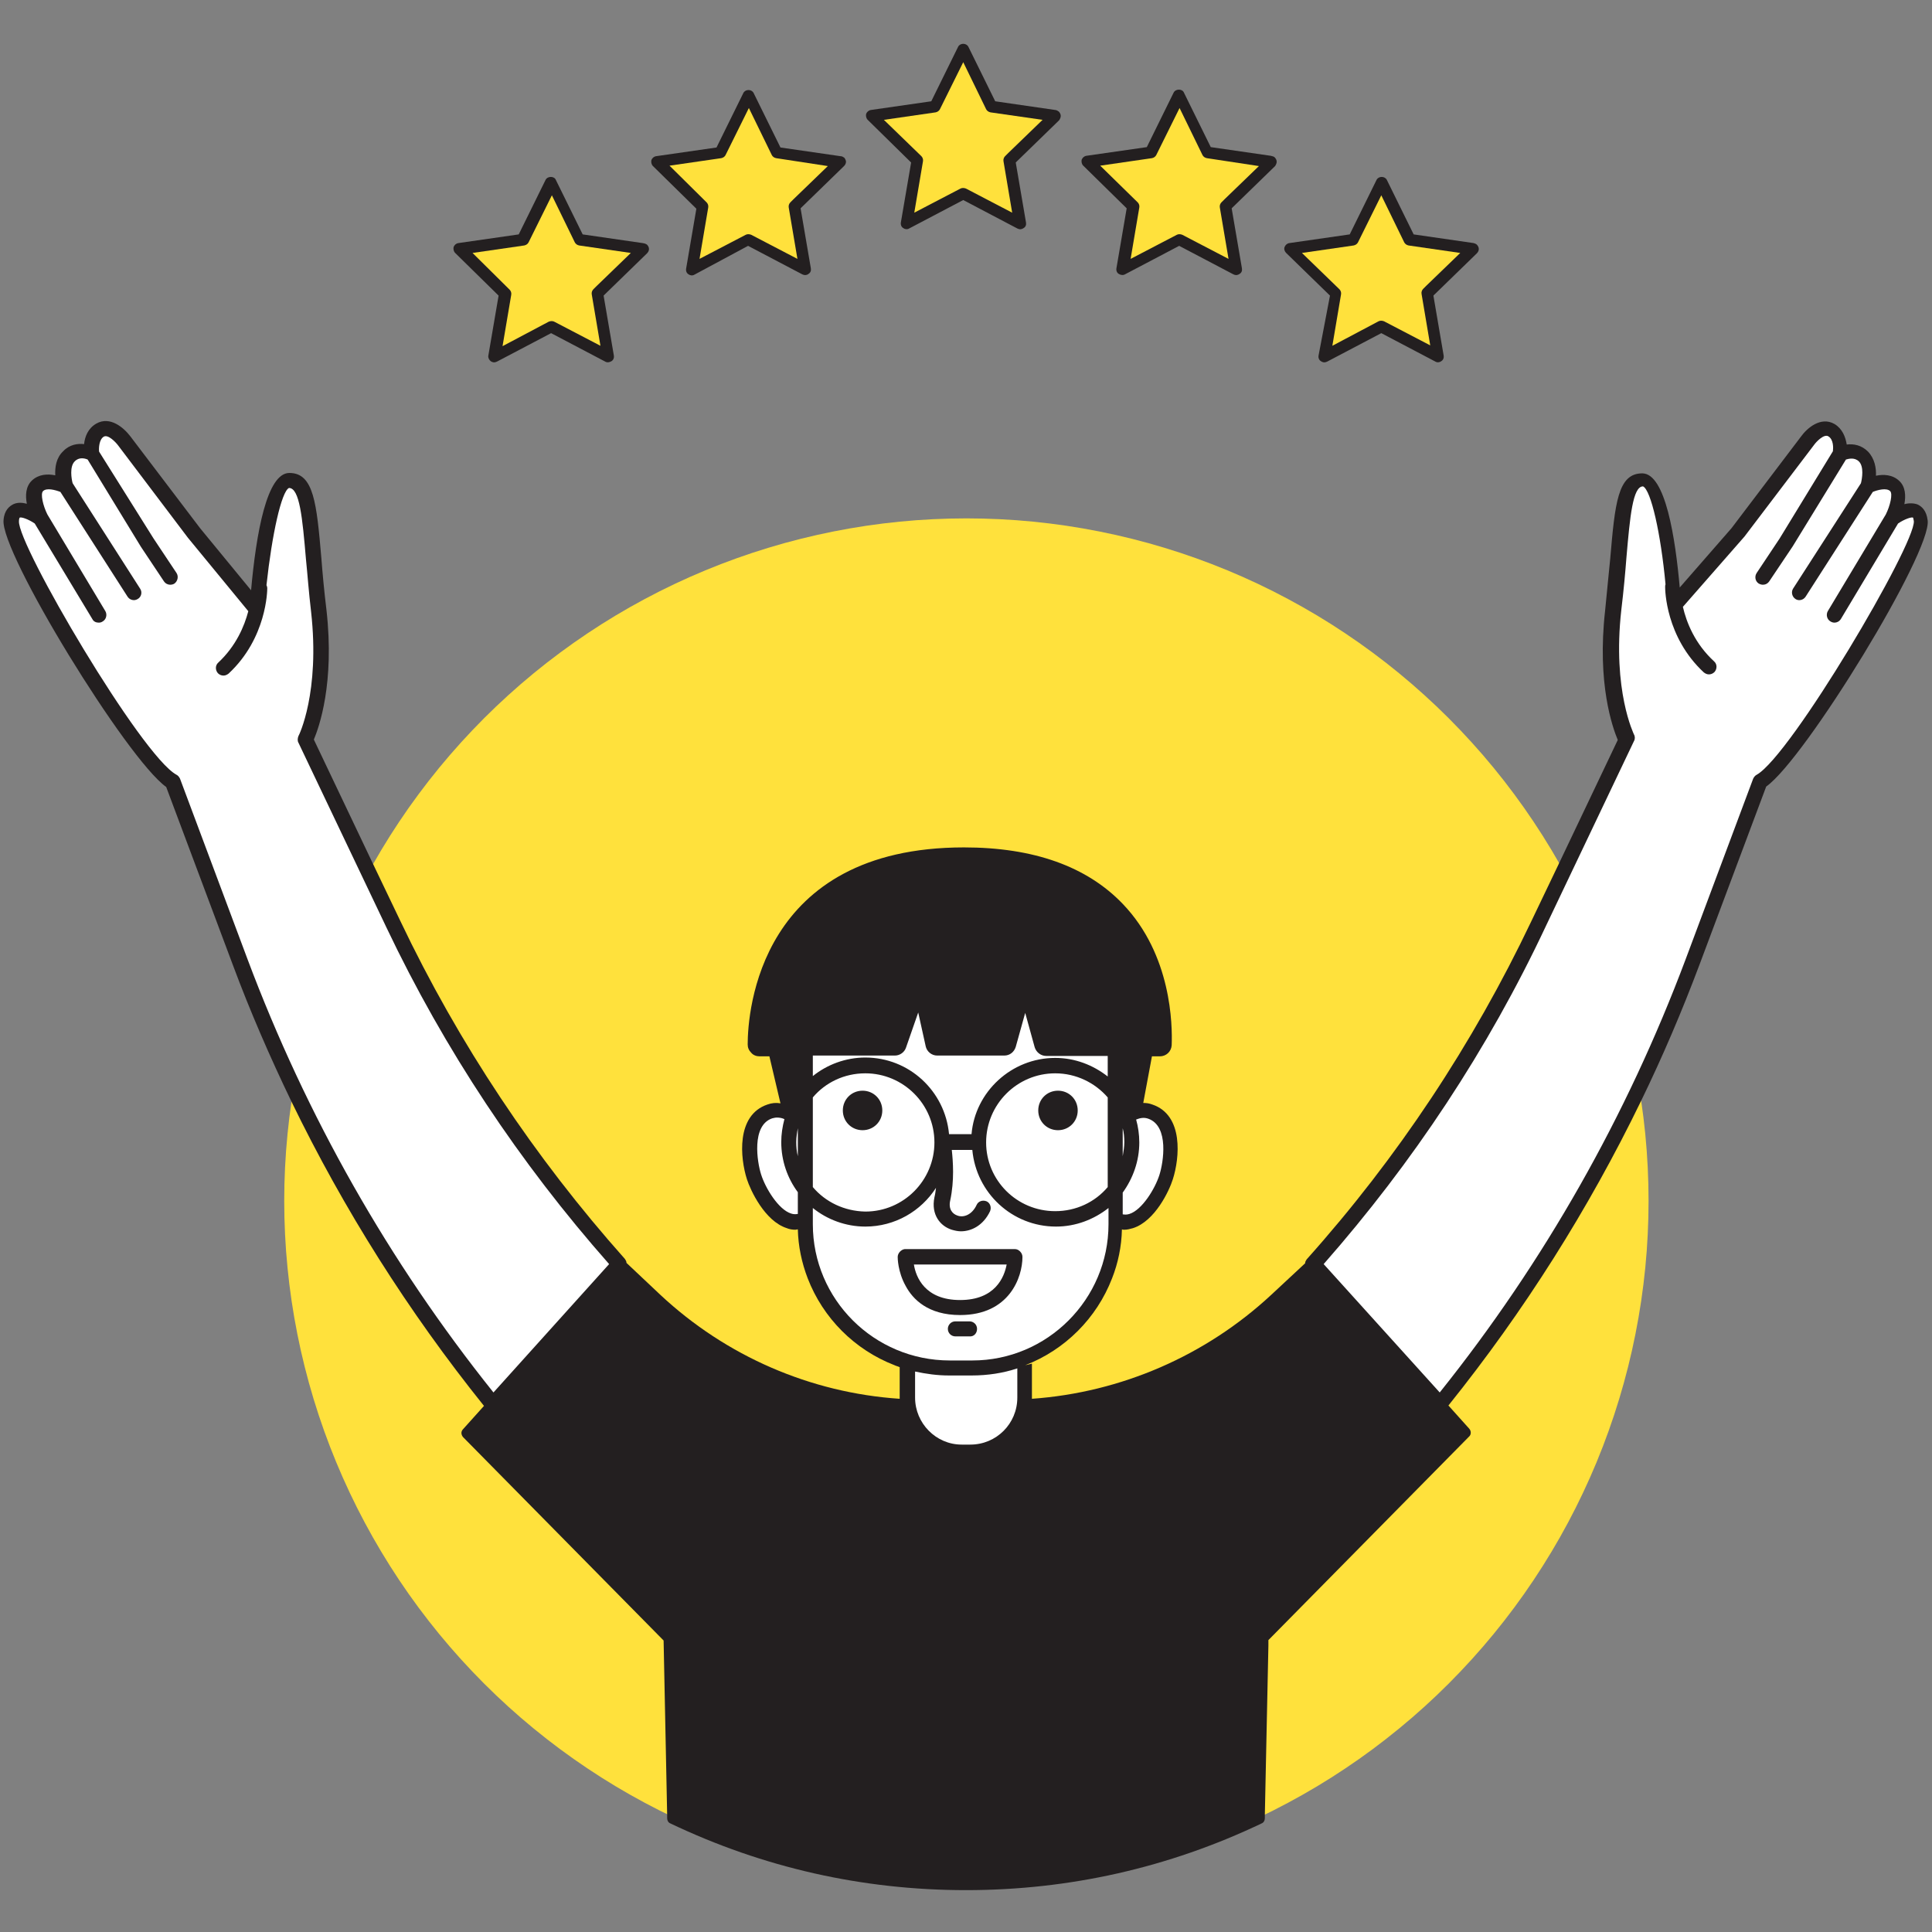
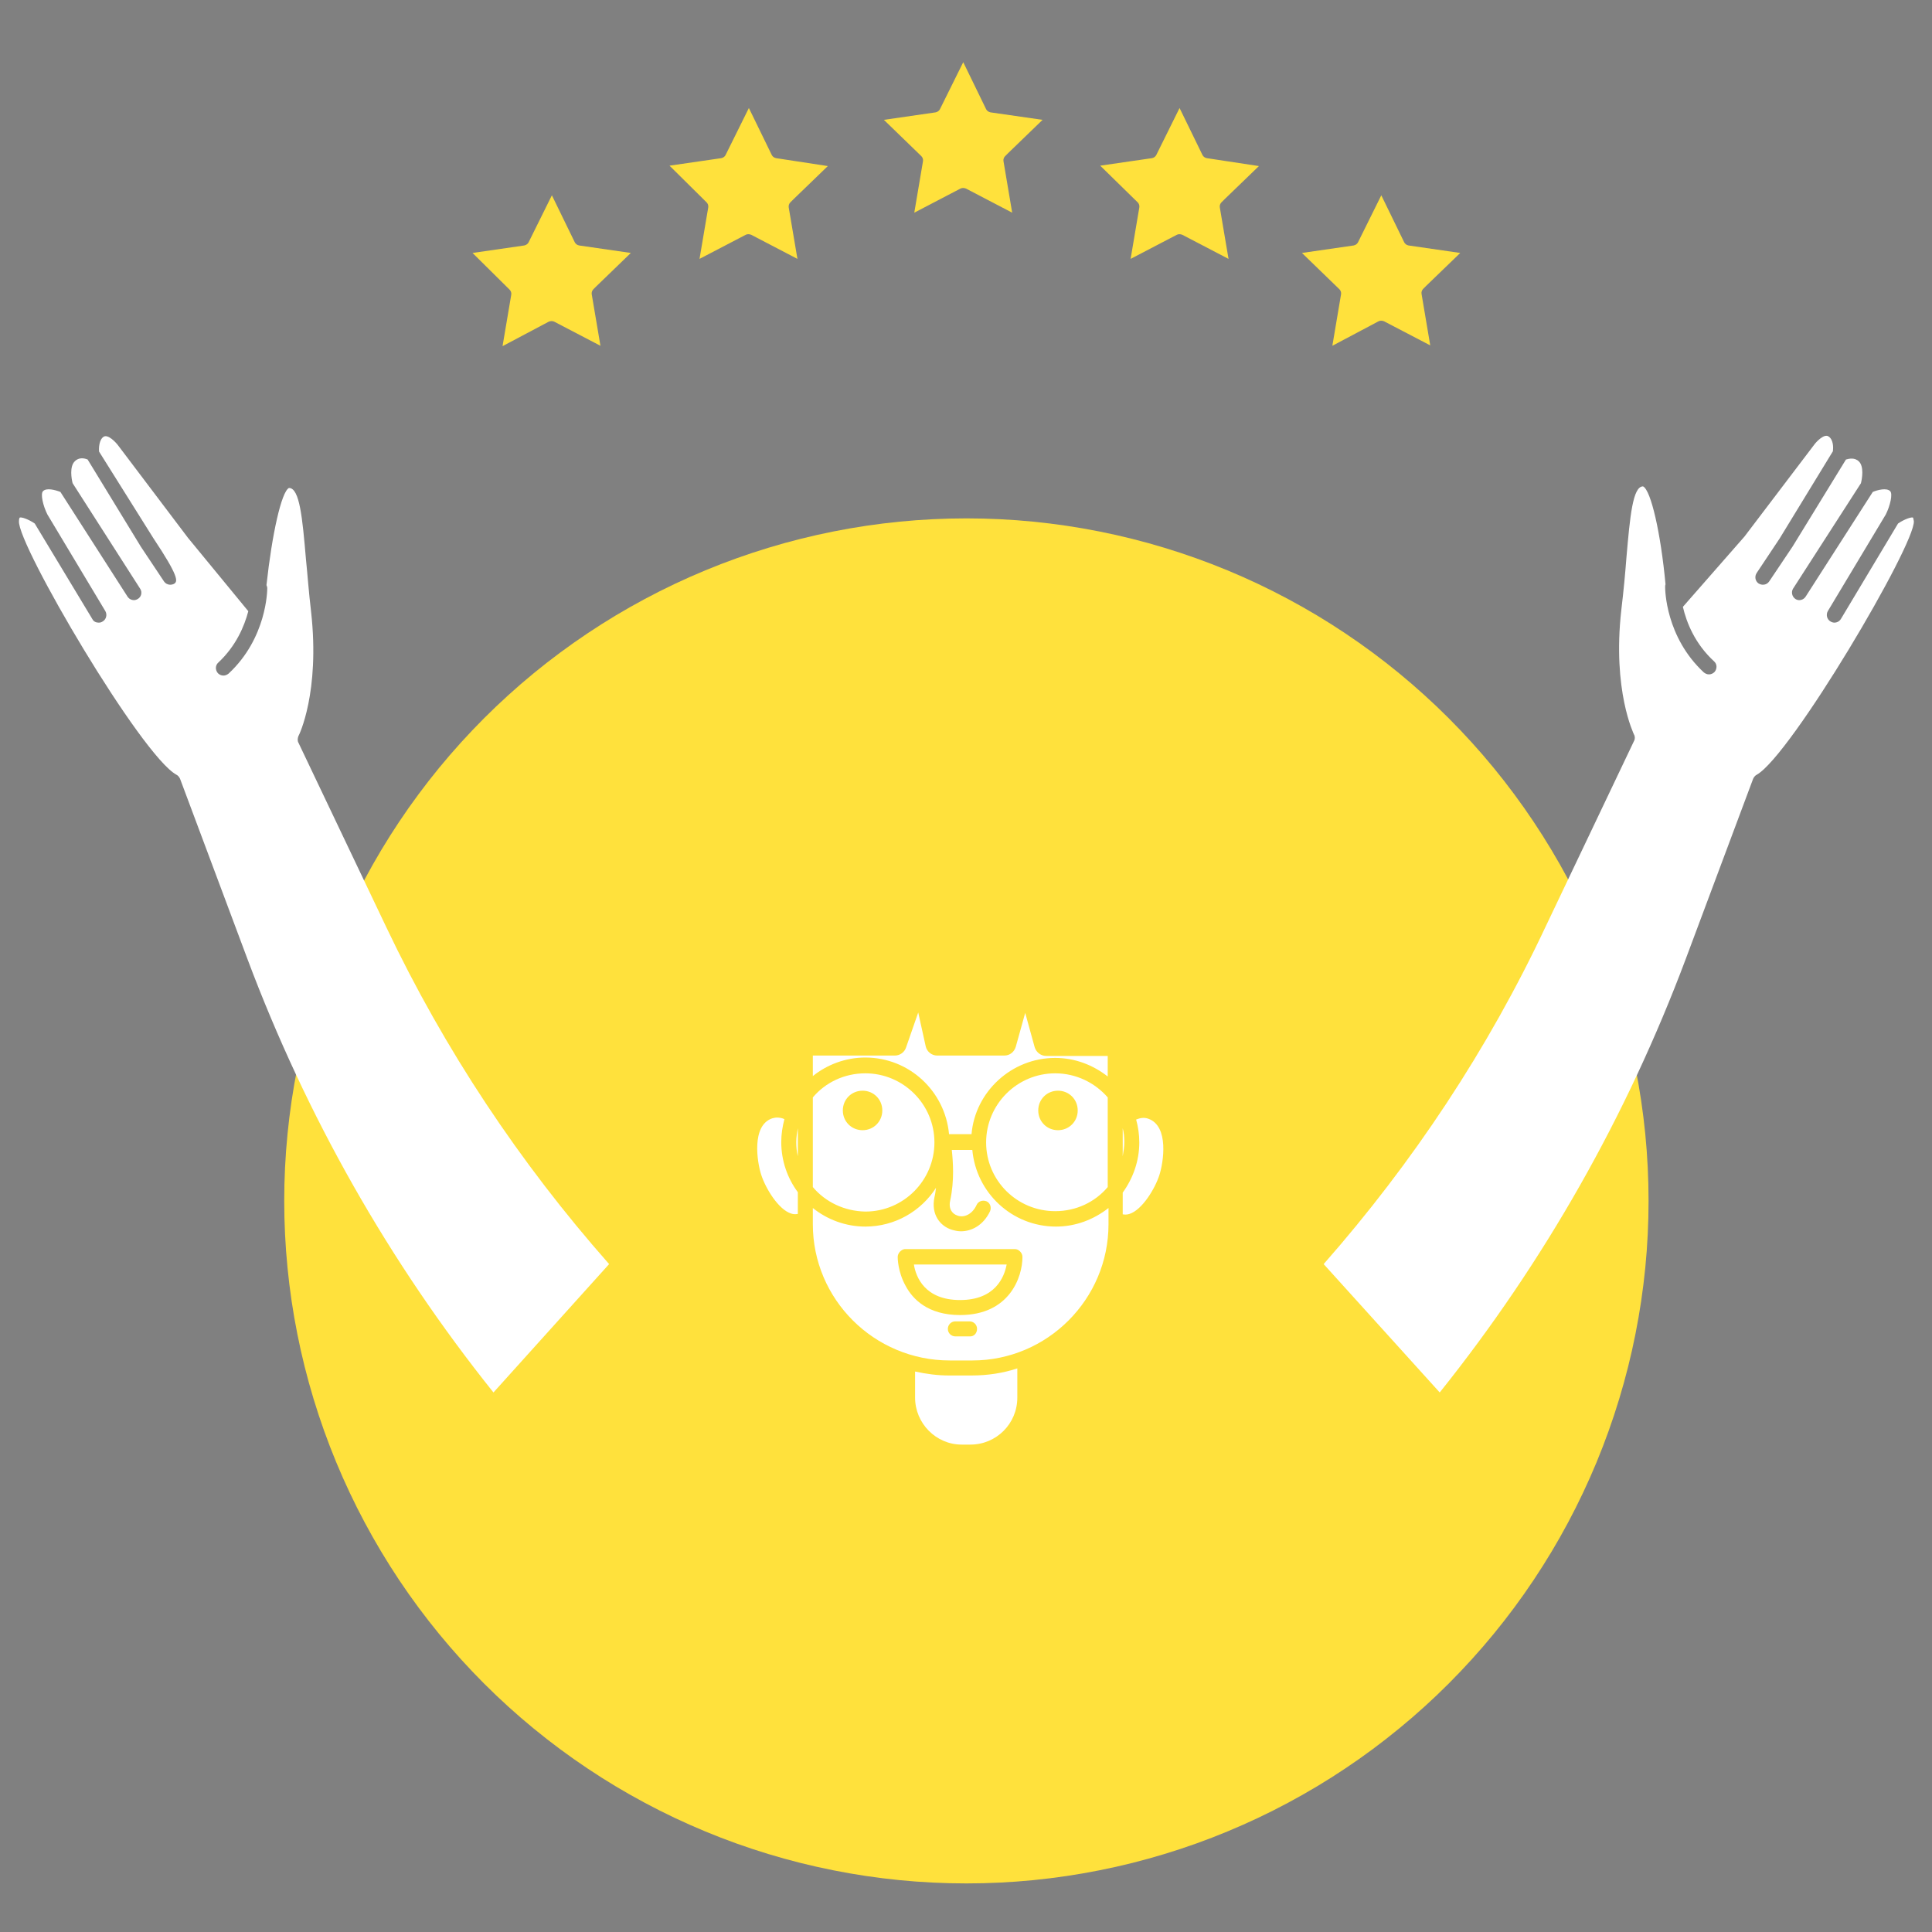
<svg xmlns="http://www.w3.org/2000/svg" version="1.0" preserveAspectRatio="xMidYMid meet" height="500" viewBox="0 0 375 375" zoomAndPan="magnify" width="500">
  <rect x="0" y="0" width="375" height="375" fill="#808080" stroke="none" />
  <path fill-rule="nonzero" fill-opacity="1" d="M 319.984 233.094 C 319.984 235.262 319.93 237.43 319.824 239.594 C 319.719 241.762 319.559 243.922 319.348 246.078 C 319.133 248.238 318.867 250.387 318.551 252.531 C 318.234 254.676 317.863 256.812 317.438 258.938 C 317.016 261.066 316.543 263.18 316.016 265.281 C 315.488 267.387 314.91 269.477 314.281 271.551 C 313.652 273.625 312.973 275.684 312.242 277.723 C 311.512 279.766 310.734 281.789 309.906 283.789 C 309.074 285.793 308.199 287.773 307.27 289.734 C 306.344 291.695 305.371 293.629 304.348 295.543 C 303.328 297.453 302.262 299.34 301.145 301.199 C 300.031 303.059 298.871 304.891 297.668 306.695 C 296.465 308.496 295.219 310.27 293.926 312.012 C 292.637 313.75 291.305 315.461 289.93 317.137 C 288.555 318.812 287.141 320.453 285.684 322.059 C 284.227 323.668 282.734 325.234 281.203 326.77 C 279.672 328.301 278.102 329.797 276.496 331.254 C 274.891 332.707 273.25 334.125 271.574 335.5 C 269.898 336.875 268.191 338.207 266.453 339.5 C 264.711 340.793 262.941 342.039 261.137 343.242 C 259.336 344.449 257.508 345.609 255.648 346.723 C 253.789 347.836 251.902 348.906 249.992 349.926 C 248.082 350.949 246.148 351.926 244.188 352.852 C 242.23 353.777 240.25 354.656 238.246 355.484 C 236.246 356.316 234.223 357.098 232.184 357.828 C 230.145 358.555 228.086 359.238 226.012 359.867 C 223.938 360.496 221.852 361.074 219.75 361.602 C 217.648 362.125 215.535 362.602 213.406 363.023 C 211.281 363.449 209.148 363.816 207.004 364.137 C 204.859 364.453 202.711 364.719 200.555 364.934 C 198.398 365.145 196.238 365.305 194.074 365.41 C 191.91 365.516 189.742 365.57 187.578 365.57 C 185.41 365.57 183.242 365.516 181.078 365.41 C 178.914 365.305 176.754 365.145 174.598 364.934 C 172.441 364.719 170.293 364.453 168.148 364.137 C 166.004 363.816 163.871 363.449 161.746 363.023 C 159.621 362.602 157.508 362.125 155.406 361.602 C 153.301 361.074 151.215 360.496 149.141 359.867 C 147.066 359.238 145.012 358.555 142.969 357.828 C 140.93 357.098 138.91 356.316 136.906 355.484 C 134.906 354.656 132.926 353.777 130.965 352.852 C 129.008 351.926 127.07 350.949 125.16 349.926 C 123.25 348.906 121.363 347.836 119.504 346.723 C 117.648 345.609 115.816 344.449 114.016 343.242 C 112.215 342.039 110.441 340.793 108.703 339.5 C 106.961 338.207 105.254 336.875 103.578 335.5 C 101.902 334.125 100.262 332.707 98.656 331.254 C 97.051 329.797 95.484 328.301 93.949 326.77 C 92.418 325.234 90.926 323.668 89.469 322.059 C 88.016 320.453 86.598 318.812 85.223 317.137 C 83.852 315.461 82.516 313.75 81.227 312.012 C 79.934 310.27 78.688 308.496 77.484 306.695 C 76.281 304.891 75.121 303.059 74.008 301.199 C 72.895 299.34 71.824 297.453 70.805 295.543 C 69.781 293.629 68.809 291.695 67.883 289.734 C 66.957 287.773 66.078 285.793 65.25 283.789 C 64.418 281.789 63.641 279.766 62.91 277.723 C 62.18 275.684 61.5 273.625 60.871 271.551 C 60.242 269.477 59.664 267.387 59.137 265.281 C 58.609 263.18 58.137 261.066 57.715 258.938 C 57.289 256.812 56.922 254.676 56.602 252.531 C 56.285 250.387 56.02 248.238 55.809 246.078 C 55.594 243.922 55.434 241.762 55.328 239.594 C 55.223 237.43 55.168 235.262 55.168 233.094 C 55.168 230.926 55.223 228.758 55.328 226.594 C 55.434 224.43 55.594 222.266 55.809 220.109 C 56.02 217.953 56.285 215.801 56.602 213.656 C 56.922 211.512 57.289 209.375 57.715 207.25 C 58.137 205.121 58.609 203.008 59.137 200.906 C 59.664 198.801 60.242 196.715 60.871 194.637 C 61.5 192.562 62.18 190.504 62.91 188.465 C 63.641 186.422 64.418 184.402 65.25 182.398 C 66.078 180.395 66.957 178.414 67.883 176.453 C 68.809 174.492 69.781 172.559 70.805 170.645 C 71.824 168.734 72.895 166.848 74.008 164.988 C 75.121 163.129 76.281 161.297 77.484 159.496 C 78.688 157.691 79.934 155.918 81.227 154.18 C 82.516 152.438 83.852 150.727 85.223 149.051 C 86.598 147.375 88.016 145.734 89.469 144.129 C 90.926 142.523 92.418 140.953 93.949 139.418 C 95.484 137.887 97.051 136.391 98.656 134.938 C 100.262 133.48 101.902 132.062 103.578 130.688 C 105.254 129.312 106.961 127.98 108.703 126.688 C 110.441 125.398 112.215 124.148 114.016 122.945 C 115.816 121.738 117.648 120.582 119.504 119.465 C 121.363 118.352 123.25 117.281 125.16 116.262 C 127.07 115.238 129.008 114.266 130.965 113.336 C 132.926 112.41 134.906 111.531 136.906 110.703 C 138.91 109.871 140.93 109.094 142.969 108.363 C 145.012 107.633 147.066 106.953 149.141 106.324 C 151.215 105.691 153.301 105.113 155.406 104.59 C 157.508 104.062 159.621 103.586 161.746 103.164 C 163.871 102.742 166.004 102.371 168.148 102.051 C 170.293 101.734 172.441 101.469 174.598 101.254 C 176.754 101.043 178.914 100.883 181.078 100.777 C 183.242 100.672 185.41 100.617 187.578 100.617 C 189.742 100.617 191.91 100.672 194.074 100.777 C 196.238 100.883 198.398 101.043 200.555 101.254 C 202.711 101.469 204.859 101.734 207.004 102.051 C 209.148 102.371 211.281 102.742 213.406 103.164 C 215.535 103.586 217.648 104.062 219.75 104.59 C 221.852 105.113 223.938 105.691 226.012 106.324 C 228.086 106.953 230.145 107.633 232.184 108.363 C 234.223 109.094 236.246 109.871 238.246 110.703 C 240.25 111.531 242.23 112.41 244.188 113.336 C 246.148 114.266 248.082 115.238 249.992 116.262 C 251.902 117.281 253.789 118.352 255.648 119.465 C 257.508 120.578 259.336 121.738 261.137 122.945 C 262.941 124.148 264.711 125.398 266.453 126.688 C 268.191 127.98 269.898 129.312 271.574 130.688 C 273.25 132.062 274.891 133.48 276.496 134.938 C 278.102 136.391 279.672 137.887 281.203 139.418 C 282.734 140.953 284.227 142.523 285.684 144.129 C 287.141 145.734 288.555 147.375 289.93 149.051 C 291.305 150.727 292.637 152.438 293.926 154.18 C 295.219 155.918 296.465 157.691 297.668 159.496 C 298.871 161.297 300.031 163.129 301.145 164.988 C 302.262 166.848 303.328 168.734 304.348 170.645 C 305.371 172.559 306.344 174.492 307.27 176.453 C 308.199 178.414 309.074 180.395 309.906 182.398 C 310.734 184.402 311.512 186.422 312.242 188.465 C 312.973 190.504 313.652 192.562 314.281 194.637 C 314.91 196.715 315.488 198.801 316.016 200.906 C 316.543 203.008 317.016 205.121 317.438 207.25 C 317.863 209.375 318.234 211.512 318.551 213.656 C 318.867 215.801 319.133 217.953 319.348 220.109 C 319.559 222.266 319.719 224.43 319.824 226.594 C 319.93 228.758 319.984 230.926 319.984 233.094 Z M 319.984 233.094" fill="#ffe13c" />
-   <path fill-rule="nonzero" fill-opacity="1" d="M 342.816 152.672 L 329.867 187.25 C 326.496 196.219 322.742 205.035 318.527 213.699 C 308.336 234.703 295.848 254.484 281.137 272.805 L 285.195 277.328 C 285.578 277.789 285.578 278.48 285.121 278.863 L 246.195 318.344 L 246.195 319.34 C 246.195 319.34 246.195 319.34 246.195 319.418 L 245.504 352.309 L 245.504 352.922 C 245.504 353.379 245.273 353.766 244.891 353.918 C 226.887 362.504 207.574 366.875 187.5 366.875 C 167.426 366.875 148.113 362.504 130.109 353.918 C 129.727 353.766 129.496 353.379 129.496 352.922 L 129.496 352.309 L 128.805 318.422 L 89.879 278.941 C 89.496 278.48 89.422 277.867 89.879 277.406 L 93.941 272.883 C 79.23 254.559 66.738 234.781 56.551 213.773 C 52.41 205.188 48.578 196.371 45.207 187.324 L 32.258 152.75 C 24.672 147.383 0 107.211 0.691 100.926 C 0.844 99.008 1.84 98.242 2.605 97.859 C 3.449 97.477 4.367 97.551 5.211 97.781 C 4.902 96.172 4.98 94.406 6.207 93.258 C 7.508 92.031 9.273 91.953 10.727 92.262 C 10.652 90.727 10.879 88.887 12.262 87.586 C 13.484 86.281 15.094 86.051 16.32 86.203 C 16.473 84.75 17.086 83.137 18.695 82.219 C 21.379 80.684 24.059 83.062 25.285 84.672 L 38.848 102.535 L 48.734 114.57 C 49.73 103.453 51.797 91.801 56.164 91.801 C 60.918 91.801 61.453 97.703 62.371 108.285 C 62.602 111.273 62.91 114.648 63.367 118.402 C 64.977 132.664 61.914 141.172 60.918 143.551 L 72.41 167.699 L 77.695 178.738 C 89.039 202.582 103.75 224.66 121.297 244.363 C 121.449 244.594 121.602 244.824 121.602 245.129 L 128.191 251.34 C 140.914 263.223 157.309 270.352 174.629 271.504 C 174.629 271.426 174.629 271.352 174.629 271.273 L 174.629 265.371 C 174.32 265.215 173.938 265.141 173.633 264.988 C 165.891 261.996 159.762 255.863 156.773 248.121 C 155.625 245.129 154.934 241.91 154.859 238.613 C 154.703 238.613 154.551 238.691 154.398 238.691 C 153.863 238.691 153.25 238.613 152.711 238.383 C 148.422 237.004 145.664 231.023 144.973 228.879 C 143.672 224.812 142.828 216.457 148.957 214.387 C 149.801 214.082 150.645 214.004 151.488 214.156 L 149.34 205.035 L 147.426 205.035 C 146.812 205.035 146.199 204.805 145.816 204.344 C 145.355 203.887 145.125 203.348 145.125 202.734 C 145.125 196.371 147.348 164.48 187.117 164.48 C 200.602 164.48 210.945 168.16 217.922 175.441 C 227.422 185.332 227.574 198.977 227.422 202.887 C 227.344 204.113 226.348 205.035 225.121 205.035 L 223.59 205.035 L 221.906 214.082 C 222.516 214.082 223.055 214.156 223.668 214.387 C 229.797 216.457 228.953 224.812 227.652 228.879 C 226.961 231.102 224.203 237.004 219.914 238.383 C 219.375 238.539 218.762 238.691 218.227 238.691 C 218.074 238.691 217.918 238.691 217.766 238.613 C 217.691 241.988 217 245.207 215.852 248.121 C 212.863 255.863 206.734 261.996 198.992 264.988 C 199.453 264.91 199.914 264.758 200.297 264.68 L 200.297 271.273 C 200.297 271.352 200.297 271.426 200.297 271.504 C 217.613 270.277 234.012 263.148 246.73 251.34 L 253.32 245.207 C 253.32 244.902 253.473 244.672 253.625 244.441 C 271.25 224.738 285.887 202.66 297.227 178.816 L 302.512 167.777 L 314.008 143.625 C 313.012 141.25 309.945 132.742 311.555 118.48 C 311.938 114.723 312.246 111.273 312.551 108.359 C 313.469 97.703 314.008 91.879 318.758 91.879 C 323.277 91.879 325.195 104.527 326.035 114.035 L 336.074 102.535 L 349.562 84.75 C 350.711 83.137 353.391 80.762 356.074 82.297 C 357.605 83.215 358.219 84.824 358.449 86.281 C 359.75 86.129 361.285 86.359 362.586 87.66 C 363.891 89.043 364.195 90.883 364.121 92.34 C 365.574 92.031 367.336 92.109 368.641 93.336 C 369.867 94.484 369.941 96.25 369.637 97.859 C 370.48 97.629 371.477 97.629 372.242 97.934 C 373.008 98.316 373.926 99.086 374.156 101 C 375 107.133 350.402 147.305 342.816 152.672 Z M 278.453 57.148 L 286.652 49.176 C 286.883 48.945 287.035 48.641 287.035 48.332 C 287.035 48.027 286.883 47.719 286.652 47.488 C 286.5 47.336 286.27 47.258 286.039 47.184 L 274.391 45.496 L 269.184 34.918 C 268.797 34.148 267.574 34.148 267.188 34.918 L 261.98 45.496 L 250.254 47.184 C 249.797 47.258 249.488 47.566 249.336 47.949 C 249.184 48.332 249.336 48.793 249.641 49.098 L 258.148 57.379 L 255.926 69.031 C 255.848 69.414 256.004 69.875 256.387 70.105 C 256.613 70.258 256.844 70.336 257.074 70.336 C 257.227 70.336 257.457 70.258 257.613 70.184 L 268.109 64.664 L 278.605 70.184 C 278.988 70.414 279.449 70.336 279.754 70.105 C 280.141 69.875 280.293 69.414 280.215 69.031 L 278.223 57.379 L 278.375 57.227 C 278.375 57.148 278.453 57.148 278.453 57.148 Z M 163.898 30.625 C 164.055 30.852 164.207 31.16 164.207 31.391 C 164.207 31.695 164.055 32.004 163.824 32.234 L 155.625 40.207 C 155.625 40.207 155.547 40.281 155.547 40.281 L 155.395 40.438 L 157.387 52.09 C 157.465 52.551 157.309 52.934 156.926 53.164 C 156.773 53.316 156.469 53.395 156.238 53.395 C 156.082 53.395 155.855 53.316 155.699 53.238 L 145.203 47.719 L 134.781 53.316 C 134.398 53.547 133.941 53.469 133.633 53.238 C 133.25 53.008 133.098 52.551 133.172 52.164 L 135.164 40.512 L 126.738 32.234 C 126.43 31.926 126.355 31.465 126.43 31.082 C 126.582 30.699 126.891 30.395 127.352 30.316 L 139.074 28.629 L 144.285 18.051 C 144.668 17.285 145.895 17.285 146.277 18.051 L 151.488 28.629 L 163.133 30.316 C 163.441 30.316 163.668 30.469 163.898 30.625 Z M 125.586 47.488 C 125.816 47.719 125.969 48.027 125.969 48.332 C 125.969 48.641 125.816 48.945 125.586 49.176 L 117.387 57.148 C 117.387 57.148 117.312 57.227 117.312 57.227 L 117.16 57.379 L 119.152 69.031 C 119.227 69.414 119.074 69.875 118.691 70.105 C 118.309 70.336 117.848 70.414 117.465 70.184 L 106.969 64.664 L 96.469 70.184 C 96.316 70.258 96.086 70.336 95.934 70.336 C 95.703 70.336 95.473 70.258 95.246 70.105 C 94.938 69.875 94.707 69.414 94.785 69.031 L 96.777 57.379 L 88.348 49.098 C 88.043 48.793 87.965 48.332 88.043 47.949 C 88.195 47.566 88.5 47.258 88.961 47.184 L 100.684 45.496 L 105.895 34.918 C 106.277 34.148 107.582 34.148 107.887 34.918 L 113.098 45.496 L 124.746 47.184 C 125.203 47.258 125.359 47.336 125.586 47.488 Z M 205.508 21.652 C 205.738 21.883 205.891 22.191 205.891 22.496 C 205.891 22.805 205.738 23.109 205.582 23.34 L 197.383 31.312 C 197.383 31.312 197.309 31.391 197.309 31.391 L 197.156 31.543 L 199.148 43.195 C 199.223 43.656 199.07 44.039 198.688 44.27 C 198.457 44.422 198.227 44.5 197.996 44.5 C 197.844 44.5 197.613 44.422 197.461 44.348 L 186.965 38.828 L 176.465 44.348 C 176.082 44.578 175.625 44.5 175.316 44.27 C 174.934 44.039 174.781 43.578 174.855 43.195 L 176.848 31.543 L 168.422 23.262 C 168.113 22.957 168.039 22.496 168.113 22.113 C 168.266 21.73 168.574 21.422 169.035 21.348 L 180.758 19.66 L 185.969 9.082 C 186.352 8.312 187.578 8.312 187.961 9.082 L 193.172 19.66 L 204.816 21.348 C 205.047 21.348 205.277 21.5 205.508 21.652 Z M 247.422 30.547 C 247.648 30.777 247.805 31.082 247.805 31.391 C 247.805 31.695 247.648 32.004 247.496 32.234 L 239.297 40.207 C 239.297 40.207 239.223 40.281 239.223 40.281 L 239.066 40.438 L 241.059 52.09 C 241.137 52.551 240.984 52.934 240.602 53.164 C 240.371 53.316 240.141 53.395 239.91 53.395 C 239.758 53.395 239.527 53.316 239.375 53.238 L 228.879 47.719 L 218.379 53.238 C 217.996 53.469 217.535 53.395 217.152 53.164 C 216.77 52.934 216.617 52.473 216.695 52.09 L 218.688 40.438 L 210.258 32.156 C 209.949 31.852 209.875 31.391 209.949 31.008 C 210.105 30.625 210.41 30.316 210.871 30.238 L 222.594 28.555 L 227.805 17.973 C 228.188 17.207 229.488 17.207 229.797 17.973 L 235.008 28.555 L 246.652 30.238 C 247.039 30.316 247.266 30.395 247.422 30.547 Z M 247.422 30.547" fill="#231f20" />
  <path fill-rule="nonzero" fill-opacity="1" d="M 91.719 49.098 L 101.758 47.645 C 102.141 47.566 102.445 47.336 102.602 47.031 L 107.121 37.906 L 111.566 47.031 C 111.719 47.336 112.023 47.566 112.406 47.645 L 122.445 49.098 L 115.781 55.539 C 115.781 55.539 115.703 55.617 115.703 55.617 L 115.168 56.152 C 114.938 56.383 114.785 56.766 114.859 57.148 L 116.547 67.117 L 107.582 62.438 C 107.273 62.285 106.891 62.285 106.508 62.438 L 97.543 67.191 L 99.23 57.227 C 99.305 56.844 99.152 56.461 98.922 56.23 Z M 137.156 39.285 C 137.387 39.516 137.539 39.898 137.465 40.281 L 135.777 50.25 L 144.742 45.574 C 145.051 45.418 145.434 45.418 145.816 45.574 L 154.781 50.25 L 153.094 40.281 C 153.02 39.898 153.172 39.516 153.402 39.285 L 153.938 38.75 C 153.938 38.75 154.016 38.672 154.016 38.672 L 160.68 32.234 L 150.645 30.699 C 150.262 30.625 149.953 30.395 149.801 30.086 L 145.355 20.965 L 140.836 30.086 C 140.684 30.395 140.375 30.625 139.992 30.699 L 129.953 32.156 Z M 178.84 30.316 C 179.07 30.547 179.223 30.93 179.148 31.312 L 177.461 41.281 L 186.426 36.602 C 186.734 36.449 187.117 36.449 187.5 36.602 L 196.465 41.281 L 194.781 31.312 C 194.703 30.93 194.855 30.547 195.086 30.316 L 195.621 29.781 C 195.621 29.781 195.699 29.703 195.699 29.703 L 202.363 23.262 L 192.25 21.809 C 191.867 21.73 191.562 21.5 191.406 21.195 L 186.965 12.07 L 182.441 21.195 C 182.289 21.5 181.984 21.73 181.602 21.809 L 171.562 23.262 Z M 220.832 39.285 C 221.062 39.516 221.215 39.898 221.137 40.281 L 219.453 50.25 L 228.418 45.574 C 228.723 45.418 229.105 45.418 229.488 45.574 L 238.457 50.25 L 236.77 40.281 C 236.691 39.898 236.848 39.516 237.074 39.285 L 237.613 38.75 C 237.613 38.75 237.688 38.672 237.688 38.672 L 244.355 32.234 L 234.242 30.699 C 233.859 30.625 233.551 30.395 233.398 30.086 L 228.953 20.965 L 224.434 30.086 C 224.281 30.395 223.973 30.625 223.59 30.699 L 213.551 32.156 Z M 259.988 56.152 C 260.215 56.383 260.371 56.766 260.293 57.148 L 258.609 67.117 L 267.574 62.363 C 267.879 62.211 268.262 62.211 268.645 62.363 L 277.609 67.039 L 275.926 57.074 C 275.848 56.688 276 56.305 276.23 56.074 L 276.766 55.539 C 276.766 55.539 276.844 55.461 276.844 55.461 L 283.434 49.098 L 273.395 47.645 C 273.012 47.566 272.707 47.336 272.555 47.031 L 268.109 37.906 L 263.59 47.031 C 263.434 47.336 263.129 47.566 262.746 47.645 L 252.707 49.098 Z M 259.988 56.152" fill="#ffe13c" />
-   <path fill-rule="nonzero" fill-opacity="1" d="M 177.617 271.273 L 177.617 266.215 C 179.762 266.672 181.906 266.98 184.207 266.98 L 188.574 266.98 C 191.715 266.98 194.703 266.52 197.461 265.602 L 197.461 271.273 C 197.461 276.332 193.398 280.395 188.344 280.395 L 186.656 280.395 C 181.676 280.395 177.617 276.258 177.617 271.273 Z M 154.859 218.988 C 154.703 219.832 154.551 220.75 154.551 221.672 C 154.551 222.59 154.629 223.512 154.859 224.43 Z M 154.859 231.406 C 152.867 228.723 151.641 225.352 151.641 221.672 C 151.641 220.137 151.871 218.68 152.254 217.223 C 151.793 216.996 151.258 216.918 150.797 216.918 C 150.492 216.918 150.184 216.996 149.879 217.07 C 145.816 218.453 146.965 225.582 147.73 227.957 C 148.574 230.641 151.102 234.781 153.555 235.547 C 154.016 235.699 154.398 235.699 154.859 235.625 Z M 217.918 224.43 C 218.074 223.512 218.227 222.59 218.227 221.672 C 218.227 220.75 218.148 219.832 217.918 218.988 Z M 220.523 217.301 C 220.91 218.68 221.137 220.215 221.137 221.746 C 221.137 225.352 219.914 228.723 217.918 231.484 L 217.918 235.699 C 218.305 235.777 218.762 235.777 219.223 235.625 C 221.676 234.855 224.203 230.719 225.047 228.035 C 225.812 225.656 226.961 218.605 222.902 217.148 C 222.059 216.84 221.293 216.996 220.523 217.301 Z M 191.406 221.746 C 191.406 214.387 197.383 208.332 204.816 208.332 C 208.879 208.332 212.555 210.172 215.008 213.008 L 215.008 230.41 C 212.555 233.324 208.879 235.086 204.816 235.086 C 197.383 235.086 191.406 229.109 191.406 221.746 Z M 201.523 215.539 C 201.523 217.684 203.207 219.371 205.352 219.371 C 207.5 219.371 209.184 217.684 209.184 215.539 C 209.184 213.391 207.5 211.703 205.352 211.703 C 203.207 211.703 201.523 213.391 201.523 215.539 Z M 186.352 252.336 C 193.172 252.336 194.934 247.891 195.391 245.438 L 177.387 245.438 C 177.77 247.891 179.531 252.336 186.352 252.336 Z M 157.77 237.617 L 157.77 234.473 C 160.527 236.699 164.129 238.078 167.961 238.078 C 173.707 238.078 178.766 235.086 181.676 230.562 C 181.602 231.176 181.523 231.789 181.371 232.402 C 180.68 235.777 182.52 238 184.742 238.691 C 185.277 238.844 185.891 238.996 186.504 238.996 C 188.574 238.996 190.871 237.848 192.176 235.086 C 192.48 234.32 192.176 233.477 191.484 233.172 C 190.719 232.863 189.875 233.172 189.57 233.859 C 188.648 235.855 186.965 236.391 185.812 235.93 C 184.895 235.625 184.051 234.703 184.434 233.016 C 185.277 229.109 184.973 225.352 184.742 223.203 L 188.727 223.203 C 189.492 231.562 196.465 238.078 204.969 238.078 C 208.801 238.078 212.328 236.699 215.16 234.473 L 215.16 237.617 C 215.16 252.184 203.285 264.066 188.727 264.066 L 184.359 264.066 C 169.648 264.066 157.77 252.184 157.77 237.617 Z M 189.645 257.934 C 189.645 257.09 188.957 256.477 188.191 256.477 L 185.43 256.477 C 184.59 256.477 183.977 257.168 183.977 257.934 C 183.977 258.777 184.664 259.391 185.43 259.391 L 188.191 259.391 C 189.031 259.465 189.645 258.777 189.645 257.934 Z M 174.242 243.98 C 174.242 244.133 174.242 246.816 175.777 249.578 C 177.156 252.184 180.145 255.25 186.352 255.25 C 195.93 255.25 198.457 247.891 198.457 243.98 C 198.457 243.598 198.305 243.215 197.996 242.906 C 197.691 242.602 197.383 242.445 196.926 242.445 L 175.625 242.445 C 174.934 242.523 174.242 243.215 174.242 243.98 Z M 204.816 205.34 C 208.648 205.34 212.172 206.723 215.008 208.945 L 215.008 204.957 L 203.055 204.957 C 202.059 204.957 201.141 204.27 200.832 203.273 L 198.992 196.602 L 197.156 203.195 C 196.848 204.191 196.004 204.883 194.934 204.883 L 181.906 204.883 C 180.832 204.883 179.914 204.113 179.684 203.117 L 178.227 196.523 L 175.852 203.348 C 175.547 204.27 174.629 204.883 173.707 204.883 L 157.77 204.883 L 157.77 208.867 C 160.527 206.645 164.129 205.266 167.961 205.266 C 176.465 205.266 183.438 211.781 184.207 220.137 L 188.574 220.137 C 189.262 211.934 196.312 205.34 204.816 205.34 Z M 157.77 230.41 L 157.77 213.008 C 160.223 210.094 163.898 208.332 167.961 208.332 C 175.316 208.332 181.371 214.312 181.371 221.746 C 181.371 229.109 175.395 235.164 167.961 235.164 C 163.898 235.086 160.223 233.324 157.77 230.41 Z M 163.594 215.539 C 163.594 217.684 165.277 219.371 167.426 219.371 C 169.57 219.371 171.254 217.684 171.254 215.539 C 171.254 213.391 169.57 211.703 167.426 211.703 C 165.277 211.703 163.594 213.391 163.594 215.539 Z M 118.23 245.359 C 100.836 225.656 86.277 203.73 75.016 180.043 L 57.93 144.164 C 57.699 143.781 57.773 143.242 57.93 142.859 C 58.004 142.785 62.141 134.426 60.379 118.711 C 59.922 114.879 59.691 111.504 59.383 108.516 C 58.695 100.465 58.156 94.715 56.09 94.715 C 54.633 95.406 52.793 103.684 51.723 113.574 C 51.797 113.727 51.875 113.957 51.875 114.188 C 51.875 114.57 51.797 123.848 44.367 130.746 C 44.059 130.977 43.754 131.129 43.371 131.129 C 42.984 131.129 42.602 130.977 42.297 130.672 C 41.762 130.059 41.762 129.137 42.375 128.602 C 45.82 125.379 47.43 121.547 48.195 118.633 L 36.473 104.375 L 22.91 86.434 C 22.449 85.82 20.996 84.289 20.152 84.75 C 19.234 85.285 19.156 86.973 19.234 87.66 L 29.809 104.527 L 34.25 111.199 C 34.711 111.887 34.48 112.809 33.867 113.266 C 33.637 113.422 33.332 113.496 33.023 113.496 C 32.566 113.496 32.105 113.266 31.801 112.809 L 27.355 106.137 L 17.012 89.195 C 16.473 88.965 15.324 88.66 14.48 89.578 C 13.484 90.574 13.867 92.953 14.098 93.793 L 27.203 114.266 C 27.66 114.953 27.43 115.875 26.742 116.258 C 26.512 116.41 26.207 116.488 25.977 116.488 C 25.516 116.488 25.055 116.258 24.75 115.797 L 11.723 95.48 C 10.727 95.098 9.043 94.637 8.352 95.328 C 7.816 95.863 8.352 98.164 9.195 99.852 L 20.457 118.633 C 20.844 119.324 20.613 120.242 19.922 120.629 C 19.691 120.781 19.461 120.855 19.156 120.855 C 18.621 120.855 18.16 120.629 17.93 120.168 L 6.742 101.613 C 5.516 100.77 4.137 100.312 3.832 100.465 C 3.832 100.465 3.68 100.617 3.68 101.156 C 3.371 105.754 27.43 146.691 34.25 150.375 C 34.559 150.527 34.789 150.832 34.941 151.141 L 48.043 186.176 C 59.461 216.609 75.477 244.902 95.781 270.277 Z M 371.477 101.156 C 371.398 100.617 371.32 100.465 371.32 100.465 C 371.016 100.312 369.637 100.77 368.41 101.613 L 357.301 120.168 C 356.992 120.629 356.535 120.855 356.074 120.855 C 355.844 120.855 355.539 120.781 355.309 120.629 C 354.617 120.242 354.387 119.324 354.77 118.633 L 366.035 99.852 C 366.879 98.164 367.414 95.863 366.879 95.328 C 366.188 94.637 364.426 95.098 363.508 95.48 L 350.48 115.797 C 350.172 116.258 349.715 116.488 349.254 116.488 C 348.949 116.488 348.719 116.41 348.488 116.258 C 347.797 115.797 347.645 114.879 348.027 114.266 L 361.207 93.793 C 361.438 92.875 361.82 90.574 360.824 89.578 C 359.98 88.734 358.832 89.043 358.297 89.195 L 347.953 106.062 L 343.43 112.809 C 343.125 113.266 342.664 113.496 342.203 113.496 C 341.898 113.496 341.668 113.422 341.363 113.266 C 340.672 112.809 340.52 111.887 340.98 111.199 L 345.422 104.527 L 355.766 87.586 C 355.844 86.973 355.922 85.285 354.848 84.672 C 354.004 84.211 352.551 85.746 352.164 86.281 L 338.602 104.145 L 326.648 117.789 C 327.34 120.781 328.949 124.922 332.703 128.371 C 333.316 128.906 333.316 129.828 332.781 130.441 C 332.473 130.746 332.09 130.898 331.707 130.898 C 331.324 130.898 331.016 130.746 330.711 130.516 C 323.277 123.617 323.203 114.418 323.203 113.957 C 323.203 113.805 323.203 113.574 323.277 113.422 C 322.359 103.531 320.445 95.098 318.91 94.406 C 316.918 94.406 316.383 100.234 315.691 108.207 C 315.461 111.199 315.156 114.57 314.695 118.402 C 312.934 134.121 317.148 142.477 317.148 142.555 C 317.379 142.938 317.379 143.473 317.148 143.855 L 300.062 179.734 C 288.797 203.73 274.238 225.656 256.922 245.359 L 279.449 270.277 C 299.754 244.902 315.77 216.609 327.188 186.176 L 340.289 151.141 C 340.441 150.832 340.672 150.527 340.98 150.375 C 347.645 146.617 371.781 105.68 371.477 101.156 Z M 371.477 101.156" fill="#ffffff" />
+   <path fill-rule="nonzero" fill-opacity="1" d="M 177.617 271.273 L 177.617 266.215 C 179.762 266.672 181.906 266.98 184.207 266.98 L 188.574 266.98 C 191.715 266.98 194.703 266.52 197.461 265.602 L 197.461 271.273 C 197.461 276.332 193.398 280.395 188.344 280.395 L 186.656 280.395 C 181.676 280.395 177.617 276.258 177.617 271.273 Z M 154.859 218.988 C 154.703 219.832 154.551 220.75 154.551 221.672 C 154.551 222.59 154.629 223.512 154.859 224.43 Z M 154.859 231.406 C 152.867 228.723 151.641 225.352 151.641 221.672 C 151.641 220.137 151.871 218.68 152.254 217.223 C 151.793 216.996 151.258 216.918 150.797 216.918 C 150.492 216.918 150.184 216.996 149.879 217.07 C 145.816 218.453 146.965 225.582 147.73 227.957 C 148.574 230.641 151.102 234.781 153.555 235.547 C 154.016 235.699 154.398 235.699 154.859 235.625 Z M 217.918 224.43 C 218.074 223.512 218.227 222.59 218.227 221.672 C 218.227 220.75 218.148 219.832 217.918 218.988 Z M 220.523 217.301 C 220.91 218.68 221.137 220.215 221.137 221.746 C 221.137 225.352 219.914 228.723 217.918 231.484 L 217.918 235.699 C 218.305 235.777 218.762 235.777 219.223 235.625 C 221.676 234.855 224.203 230.719 225.047 228.035 C 225.812 225.656 226.961 218.605 222.902 217.148 C 222.059 216.84 221.293 216.996 220.523 217.301 Z M 191.406 221.746 C 191.406 214.387 197.383 208.332 204.816 208.332 C 208.879 208.332 212.555 210.172 215.008 213.008 L 215.008 230.41 C 212.555 233.324 208.879 235.086 204.816 235.086 C 197.383 235.086 191.406 229.109 191.406 221.746 Z M 201.523 215.539 C 201.523 217.684 203.207 219.371 205.352 219.371 C 207.5 219.371 209.184 217.684 209.184 215.539 C 209.184 213.391 207.5 211.703 205.352 211.703 C 203.207 211.703 201.523 213.391 201.523 215.539 Z M 186.352 252.336 C 193.172 252.336 194.934 247.891 195.391 245.438 L 177.387 245.438 C 177.77 247.891 179.531 252.336 186.352 252.336 Z M 157.77 237.617 L 157.77 234.473 C 160.527 236.699 164.129 238.078 167.961 238.078 C 173.707 238.078 178.766 235.086 181.676 230.562 C 181.602 231.176 181.523 231.789 181.371 232.402 C 180.68 235.777 182.52 238 184.742 238.691 C 185.277 238.844 185.891 238.996 186.504 238.996 C 188.574 238.996 190.871 237.848 192.176 235.086 C 192.48 234.32 192.176 233.477 191.484 233.172 C 190.719 232.863 189.875 233.172 189.57 233.859 C 188.648 235.855 186.965 236.391 185.812 235.93 C 184.895 235.625 184.051 234.703 184.434 233.016 C 185.277 229.109 184.973 225.352 184.742 223.203 L 188.727 223.203 C 189.492 231.562 196.465 238.078 204.969 238.078 C 208.801 238.078 212.328 236.699 215.16 234.473 L 215.16 237.617 C 215.16 252.184 203.285 264.066 188.727 264.066 L 184.359 264.066 C 169.648 264.066 157.77 252.184 157.77 237.617 Z M 189.645 257.934 C 189.645 257.09 188.957 256.477 188.191 256.477 L 185.43 256.477 C 184.59 256.477 183.977 257.168 183.977 257.934 C 183.977 258.777 184.664 259.391 185.43 259.391 L 188.191 259.391 C 189.031 259.465 189.645 258.777 189.645 257.934 Z M 174.242 243.98 C 174.242 244.133 174.242 246.816 175.777 249.578 C 177.156 252.184 180.145 255.25 186.352 255.25 C 195.93 255.25 198.457 247.891 198.457 243.98 C 198.457 243.598 198.305 243.215 197.996 242.906 C 197.691 242.602 197.383 242.445 196.926 242.445 L 175.625 242.445 C 174.934 242.523 174.242 243.215 174.242 243.98 Z M 204.816 205.34 C 208.648 205.34 212.172 206.723 215.008 208.945 L 215.008 204.957 L 203.055 204.957 C 202.059 204.957 201.141 204.27 200.832 203.273 L 198.992 196.602 L 197.156 203.195 C 196.848 204.191 196.004 204.883 194.934 204.883 L 181.906 204.883 C 180.832 204.883 179.914 204.113 179.684 203.117 L 178.227 196.523 L 175.852 203.348 C 175.547 204.27 174.629 204.883 173.707 204.883 L 157.77 204.883 L 157.77 208.867 C 160.527 206.645 164.129 205.266 167.961 205.266 C 176.465 205.266 183.438 211.781 184.207 220.137 L 188.574 220.137 C 189.262 211.934 196.312 205.34 204.816 205.34 Z M 157.77 230.41 L 157.77 213.008 C 160.223 210.094 163.898 208.332 167.961 208.332 C 175.316 208.332 181.371 214.312 181.371 221.746 C 181.371 229.109 175.395 235.164 167.961 235.164 C 163.898 235.086 160.223 233.324 157.77 230.41 Z M 163.594 215.539 C 163.594 217.684 165.277 219.371 167.426 219.371 C 169.57 219.371 171.254 217.684 171.254 215.539 C 171.254 213.391 169.57 211.703 167.426 211.703 C 165.277 211.703 163.594 213.391 163.594 215.539 Z M 118.23 245.359 C 100.836 225.656 86.277 203.73 75.016 180.043 L 57.93 144.164 C 57.699 143.781 57.773 143.242 57.93 142.859 C 58.004 142.785 62.141 134.426 60.379 118.711 C 59.922 114.879 59.691 111.504 59.383 108.516 C 58.695 100.465 58.156 94.715 56.09 94.715 C 54.633 95.406 52.793 103.684 51.723 113.574 C 51.797 113.727 51.875 113.957 51.875 114.188 C 51.875 114.57 51.797 123.848 44.367 130.746 C 44.059 130.977 43.754 131.129 43.371 131.129 C 42.984 131.129 42.602 130.977 42.297 130.672 C 41.762 130.059 41.762 129.137 42.375 128.602 C 45.82 125.379 47.43 121.547 48.195 118.633 L 36.473 104.375 L 22.91 86.434 C 22.449 85.82 20.996 84.289 20.152 84.75 C 19.234 85.285 19.156 86.973 19.234 87.66 L 29.809 104.527 C 34.711 111.887 34.48 112.809 33.867 113.266 C 33.637 113.422 33.332 113.496 33.023 113.496 C 32.566 113.496 32.105 113.266 31.801 112.809 L 27.355 106.137 L 17.012 89.195 C 16.473 88.965 15.324 88.66 14.48 89.578 C 13.484 90.574 13.867 92.953 14.098 93.793 L 27.203 114.266 C 27.66 114.953 27.43 115.875 26.742 116.258 C 26.512 116.41 26.207 116.488 25.977 116.488 C 25.516 116.488 25.055 116.258 24.75 115.797 L 11.723 95.48 C 10.727 95.098 9.043 94.637 8.352 95.328 C 7.816 95.863 8.352 98.164 9.195 99.852 L 20.457 118.633 C 20.844 119.324 20.613 120.242 19.922 120.629 C 19.691 120.781 19.461 120.855 19.156 120.855 C 18.621 120.855 18.16 120.629 17.93 120.168 L 6.742 101.613 C 5.516 100.77 4.137 100.312 3.832 100.465 C 3.832 100.465 3.68 100.617 3.68 101.156 C 3.371 105.754 27.43 146.691 34.25 150.375 C 34.559 150.527 34.789 150.832 34.941 151.141 L 48.043 186.176 C 59.461 216.609 75.477 244.902 95.781 270.277 Z M 371.477 101.156 C 371.398 100.617 371.32 100.465 371.32 100.465 C 371.016 100.312 369.637 100.77 368.41 101.613 L 357.301 120.168 C 356.992 120.629 356.535 120.855 356.074 120.855 C 355.844 120.855 355.539 120.781 355.309 120.629 C 354.617 120.242 354.387 119.324 354.77 118.633 L 366.035 99.852 C 366.879 98.164 367.414 95.863 366.879 95.328 C 366.188 94.637 364.426 95.098 363.508 95.48 L 350.48 115.797 C 350.172 116.258 349.715 116.488 349.254 116.488 C 348.949 116.488 348.719 116.41 348.488 116.258 C 347.797 115.797 347.645 114.879 348.027 114.266 L 361.207 93.793 C 361.438 92.875 361.82 90.574 360.824 89.578 C 359.98 88.734 358.832 89.043 358.297 89.195 L 347.953 106.062 L 343.43 112.809 C 343.125 113.266 342.664 113.496 342.203 113.496 C 341.898 113.496 341.668 113.422 341.363 113.266 C 340.672 112.809 340.52 111.887 340.98 111.199 L 345.422 104.527 L 355.766 87.586 C 355.844 86.973 355.922 85.285 354.848 84.672 C 354.004 84.211 352.551 85.746 352.164 86.281 L 338.602 104.145 L 326.648 117.789 C 327.34 120.781 328.949 124.922 332.703 128.371 C 333.316 128.906 333.316 129.828 332.781 130.441 C 332.473 130.746 332.09 130.898 331.707 130.898 C 331.324 130.898 331.016 130.746 330.711 130.516 C 323.277 123.617 323.203 114.418 323.203 113.957 C 323.203 113.805 323.203 113.574 323.277 113.422 C 322.359 103.531 320.445 95.098 318.91 94.406 C 316.918 94.406 316.383 100.234 315.691 108.207 C 315.461 111.199 315.156 114.57 314.695 118.402 C 312.934 134.121 317.148 142.477 317.148 142.555 C 317.379 142.938 317.379 143.473 317.148 143.855 L 300.062 179.734 C 288.797 203.73 274.238 225.656 256.922 245.359 L 279.449 270.277 C 299.754 244.902 315.77 216.609 327.188 186.176 L 340.289 151.141 C 340.441 150.832 340.672 150.527 340.98 150.375 C 347.645 146.617 371.781 105.68 371.477 101.156 Z M 371.477 101.156" fill="#ffffff" />
</svg>